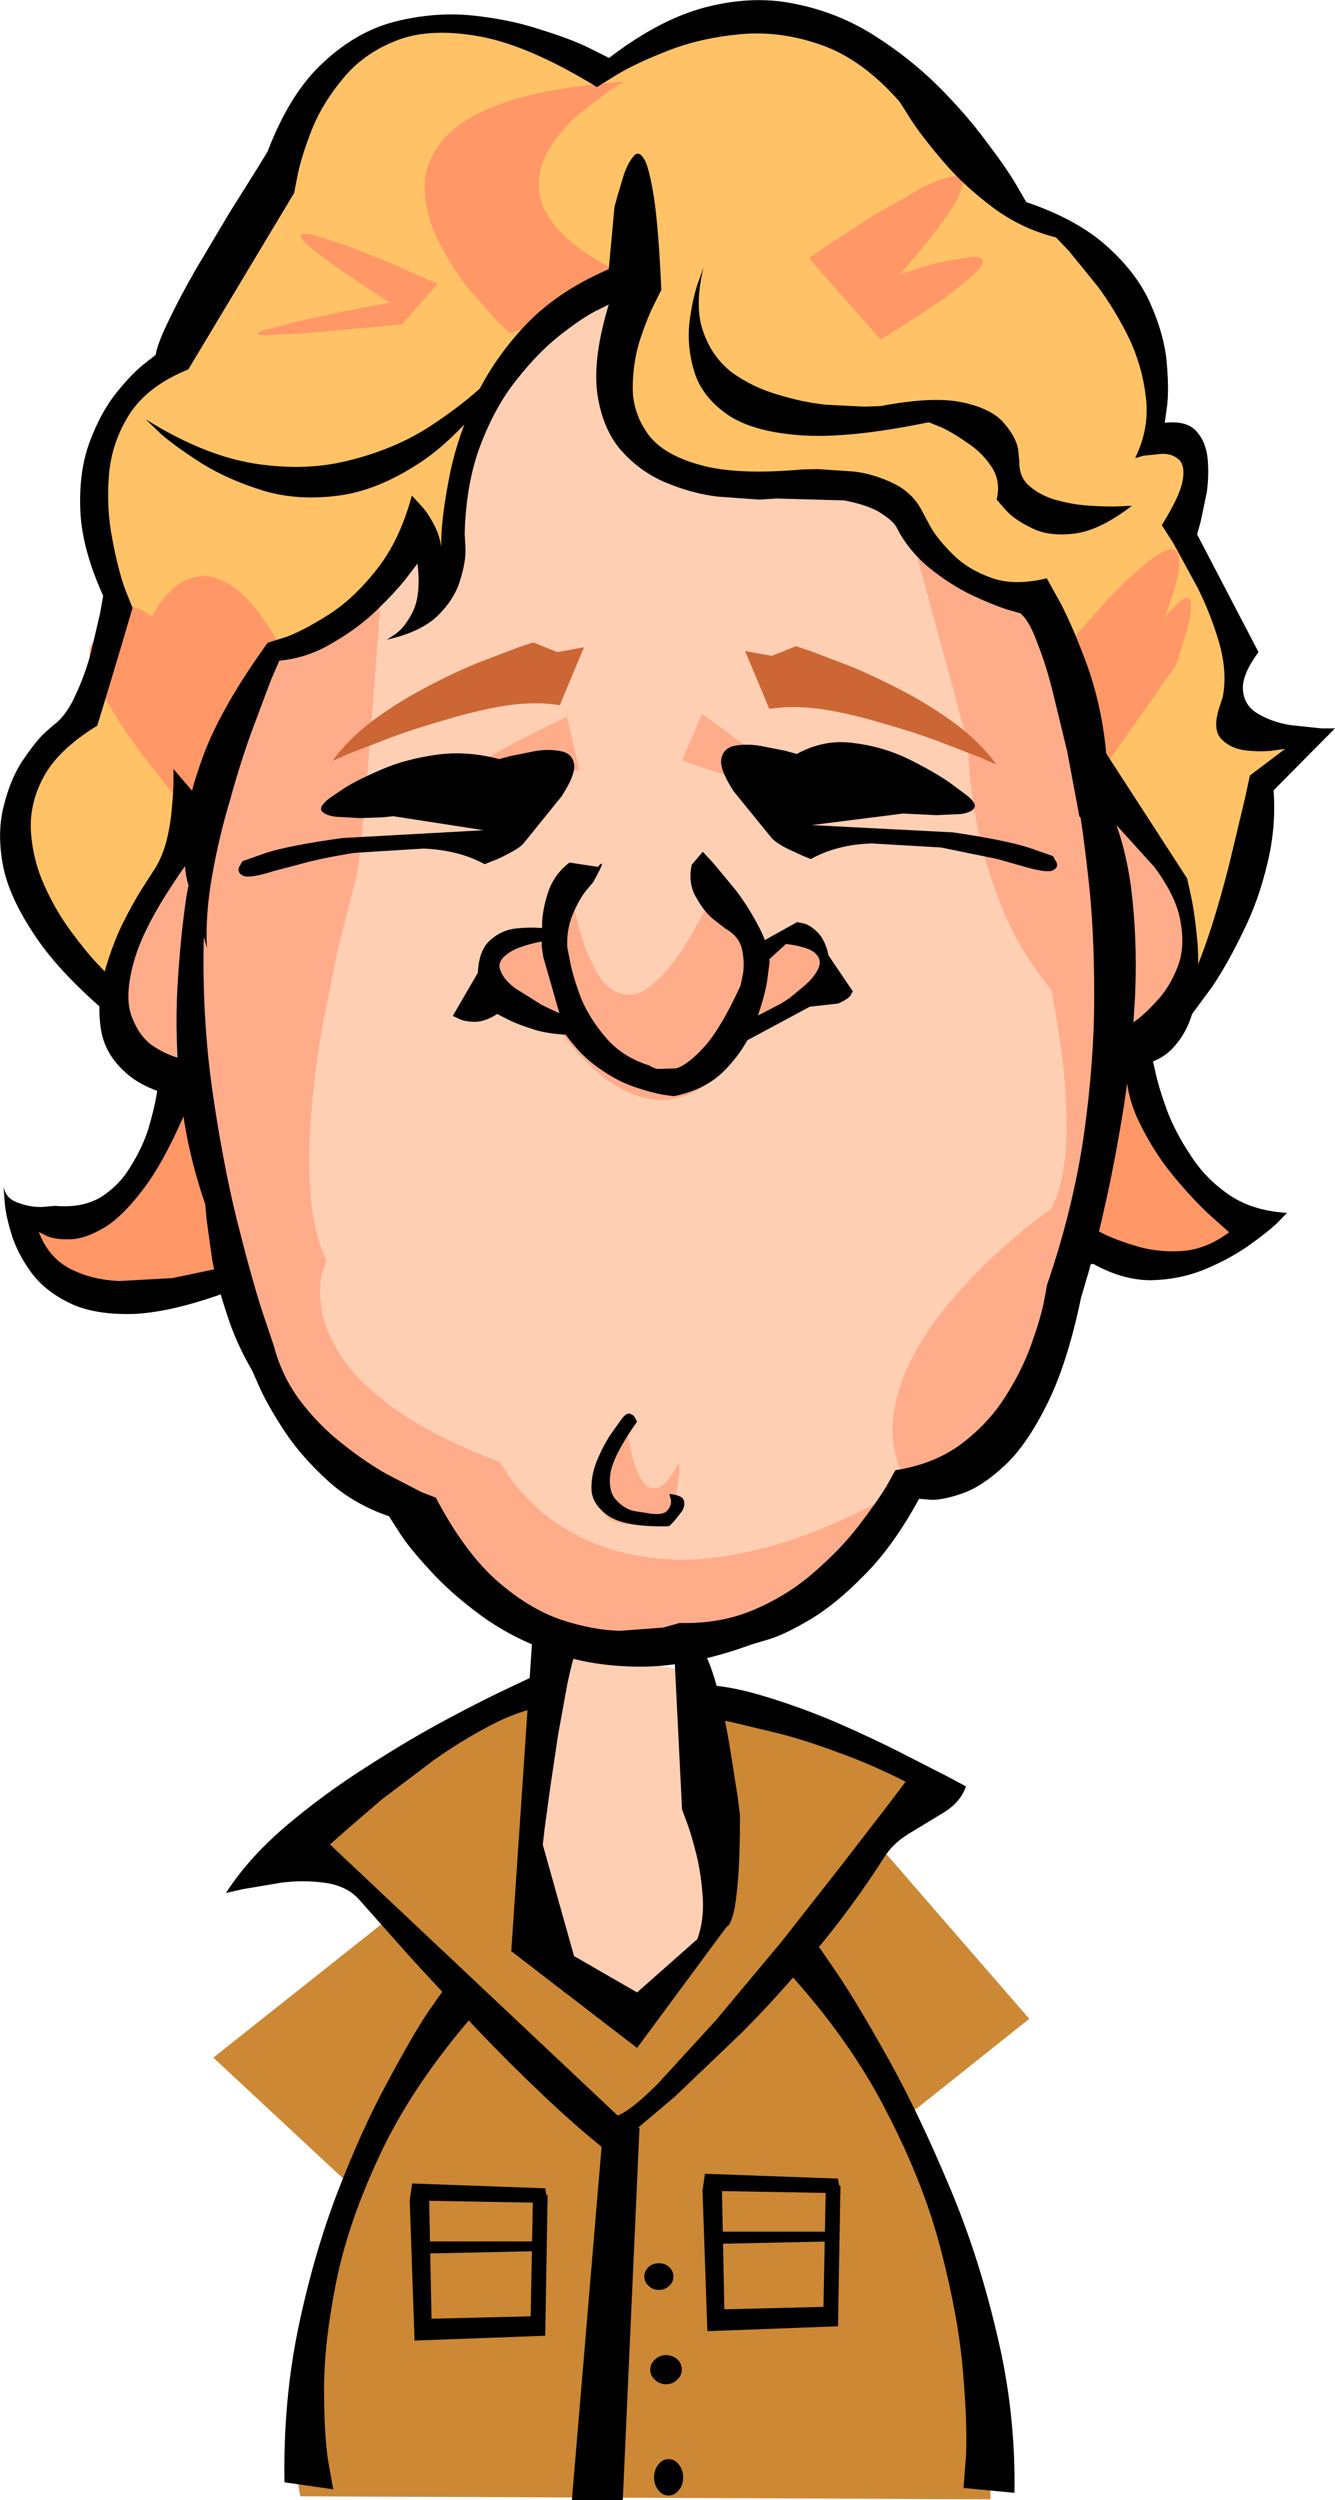
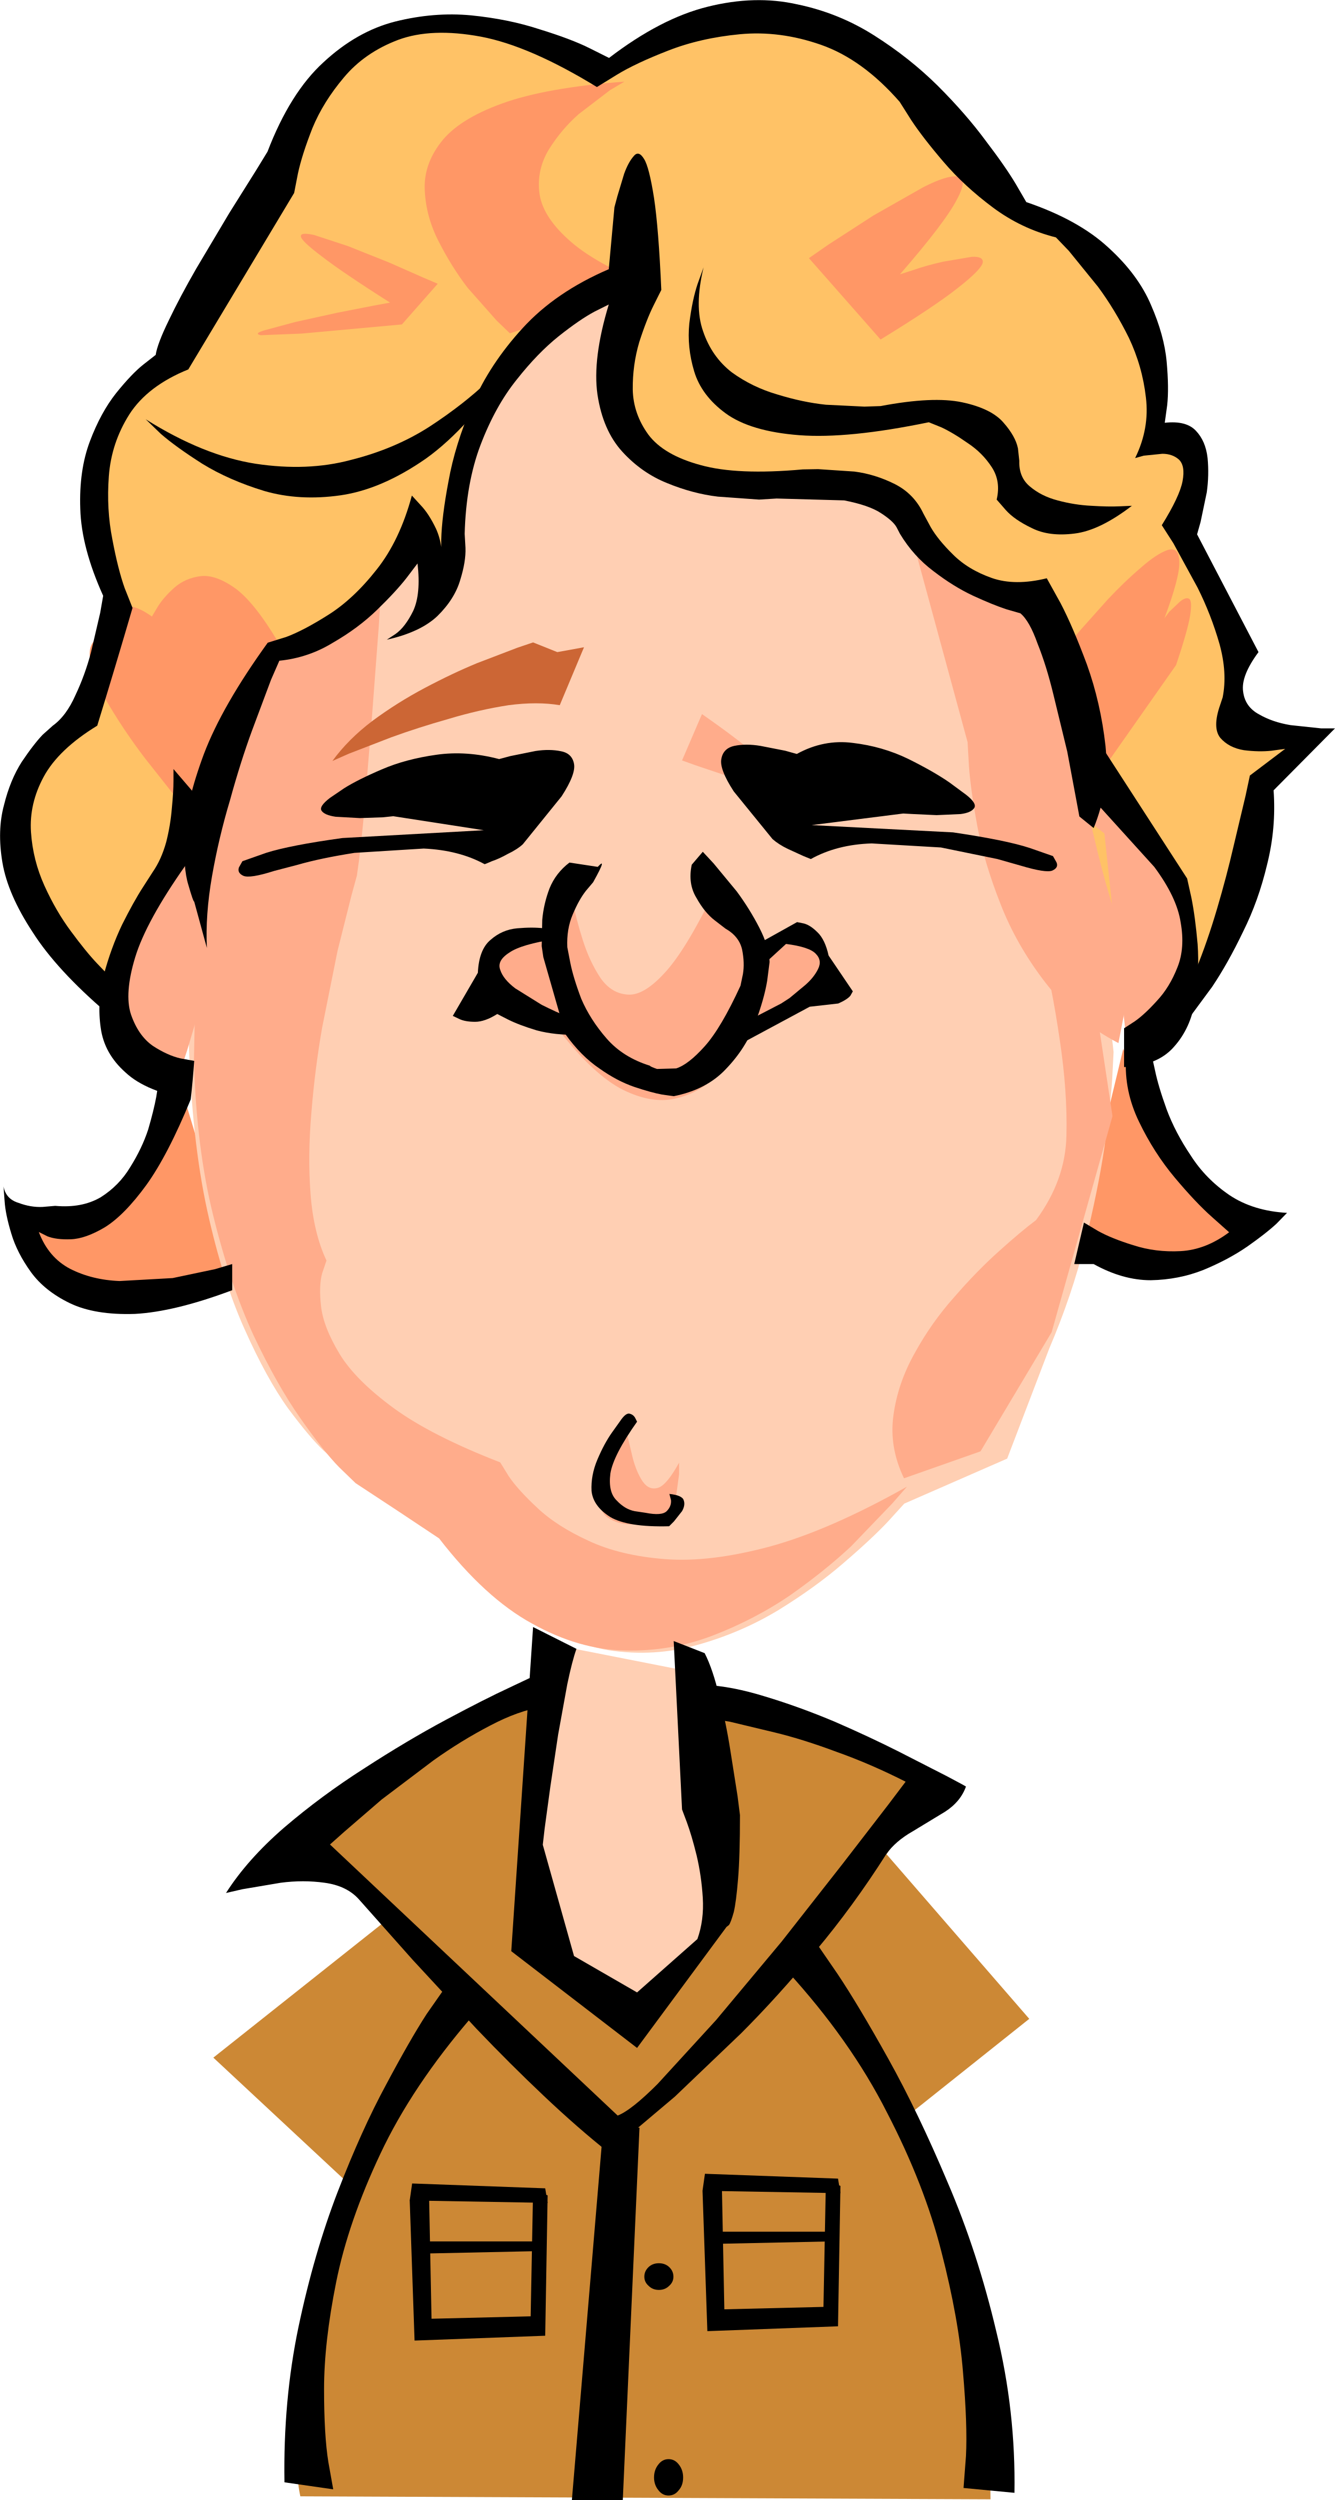
<svg xmlns="http://www.w3.org/2000/svg" height="463.9px" width="247.8px">
  <g transform="matrix(1.0, 0.0, 0.0, 1.0, 123.9, 231.95)">
    <path d="M39.95 156.55 L38.95 155.3 36.55 152.45 37.35 153.4 39.95 156.55 M45.05 96.75 L49.75 98.95 40.65 112.1 67.15 142.65 43.8 161.25 Q48.75 167.4 51.9 176.4 55.05 185.3 56.75 194.8 58.35 204.4 59.05 212.85 L59.9 226.4 59.95 231.8 -68.15 231.25 Q-69.15 226.75 -68.5 219.75 -67.8 212.85 -66.1 205.05 L-62.55 190.25 -59.35 178.9 -58.0 174.35 -84.3 149.85 -52.6 124.7 -66.95 109.15 -24.4 81.6 Q-14.8 80.45 -4.6 81.8 5.75 83.15 15.35 85.9 25.05 88.6 32.75 91.65 40.5 94.6 45.05 96.75" fill="#cc8835" fill-rule="evenodd" stroke="none" />
    <path d="M-91.2 -26.1 L-90.0 -29.25 -79.7 4.85 Q-92.0 9.1 -99.7 9.15 -107.45 9.35 -111.55 7.1 -115.8 4.85 -117.5 1.7 -119.2 -1.4 -119.45 -3.85 L-119.65 -6.35 Q-113.7 -4.1 -108.95 -5.65 -104.2 -7.15 -100.7 -10.95 -97.1 -14.6 -94.8 -18.85 -92.35 -23.05 -91.2 -26.1" fill="#ff9766" fill-rule="evenodd" stroke="none" />
    <path d="M84.6 -37.35 Q87.55 -28.3 91.5 -22.0 95.55 -15.7 99.3 -11.85 103.15 -8.0 105.75 -6.3 L108.35 -4.6 Q104.35 -0.2 98.95 1.0 L88.35 1.35 Q83.15 0.55 79.65 -0.65 L76.05 -1.9 84.6 -37.35" fill="#ff9766" fill-rule="evenodd" stroke="none" />
    <path d="M69.5 -111.4 Q73.55 -103.35 75.95 -95.55 78.4 -87.65 77.85 -81.35 L82.8 -36.75 82.55 -31.8 Q82.25 -27.05 81.1 -19.05 79.9 -11.05 77.5 -1.35 75.1 8.35 70.85 18.3 L63.05 38.7 43.95 47.05 40.95 50.35 Q38.0 53.5 32.7 58.05 27.5 62.55 20.6 66.8 13.65 71.0 5.6 73.25 -2.4 75.55 -10.95 74.25 -19.45 72.8 -27.9 66.25 -27.9 66.15 -29.25 63.8 -30.6 61.5 -33.2 57.9 -35.9 54.3 -39.85 50.55 -43.8 46.75 -49.1 43.8 -54.4 40.85 -61.0 39.65 L-63.8 37.25 Q-66.4 34.8 -70.45 29.35 -74.4 23.85 -78.45 14.8 -82.55 5.75 -85.45 -7.4 -88.3 -20.55 -88.85 -38.35 -89.4 -56.1 -86.25 -79.1 L-85.6 -82.25 -83.55 -89.95 Q-82.1 -94.55 -79.6 -99.4 -77.1 -104.25 -73.4 -107.9 L-73.25 -111.95 -72.6 -122.0 -71.7 -135.3 -70.7 -149.15 -69.55 -160.55 -68.4 -166.65 -67.3 -169.05 Q-66.05 -171.4 -62.2 -174.9 -58.4 -178.4 -50.8 -182.1 -43.05 -185.75 -30.3 -188.45 -17.55 -191.25 1.55 -191.95 L5.75 -192.3 16.1 -191.85 Q22.4 -191.05 29.2 -188.0 36.05 -184.95 41.7 -178.5 47.35 -172.0 50.1 -160.9 L51.55 -141.3 54.5 -137.1 61.45 -126.15 Q65.55 -119.4 69.5 -111.4" fill="#ffcfb3" fill-rule="evenodd" stroke="none" />
    <path d="M-14.45 -180.0 L-23.95 -178.5 Q-29.8 -177.25 -35.9 -174.35 -42.0 -171.5 -46.8 -166.35 -51.6 -161.25 -53.4 -153.15 -55.2 -145.1 -52.45 -133.5 L-52.8 -128.4 -53.6 -115.65 -54.85 -99.05 -56.2 -82.45 Q-56.9 -74.55 -57.65 -69.5 L-58.7 -65.65 -61.25 -55.5 -64.1 -41.3 Q-65.45 -33.6 -66.1 -25.5 -66.8 -17.45 -66.25 -10.35 -65.7 -3.15 -63.3 1.95 L-64.1 4.3 Q-64.75 6.65 -64.3 10.5 -63.85 14.35 -60.85 19.3 -57.9 24.15 -50.8 29.35 -43.8 34.45 -31.05 39.4 L-29.45 42.0 Q-27.75 44.5 -24.15 47.85 -20.55 51.25 -14.65 53.95 -8.8 56.7 -0.45 57.35 7.9 58.0 19.05 55.0 30.15 51.95 44.45 43.9 L41.65 47.1 34.1 54.95 Q29.25 59.5 22.7 64.1 16.15 68.55 8.35 71.55 0.6 74.5 -7.9 74.3 -16.45 74.15 -25.15 69.3 -33.85 64.55 -42.4 53.5 -50.1 48.35 -57.9 43.25 L-60.95 40.3 Q-63.85 37.35 -68.15 31.2 -72.45 25.1 -76.85 15.8 -81.15 6.45 -84.3 -6.3 -87.45 -18.95 -87.9 -35.1 L-87.25 -69.25 -87.9 -75.5 Q-88.45 -81.6 -88.7 -91.85 -88.95 -102.2 -88.05 -114.65 -87.25 -127.25 -84.5 -140.15 -81.7 -153.1 -76.3 -164.55 -70.85 -176.05 -61.95 -184.25 -52.95 -192.5 -39.75 -195.55 -26.6 -198.6 -8.25 -194.55 L-6.45 -193.65 Q-4.75 -192.85 -2.9 -191.3 -1.1 -189.9 -0.45 -188.0 0.1 -186.1 -2.05 -184.15 -4.2 -182.1 -10.5 -180.2 L-14.45 -180.0" fill="#ffac8b" fill-rule="evenodd" stroke="none" />
    <path d="M32.0 -190.2 Q40.1 -186.0 44.75 -179.7 49.5 -173.45 51.85 -166.6 54.1 -159.7 54.7 -153.7 55.35 -147.6 55.15 -143.8 L55.0 -139.85 76.1 -103.3 81.45 -72.35 85.15 -45.85 83.7 -38.4 Q75.35 -42.8 70.05 -49.75 64.75 -56.65 61.8 -64.25 58.75 -72.0 57.5 -78.7 56.25 -85.55 55.95 -89.85 L55.7 -94.25 42.5 -142.75 Q42.5 -156.1 38.55 -164.3 34.5 -172.45 28.15 -176.5 21.65 -180.55 14.4 -181.8 L0.65 -182.5 -10.0 -181.15 -14.25 -180.15 -17.65 -179.8 -26.2 -179.1 -36.7 -178.45 -46.35 -178.35 Q-50.7 -178.45 -52.3 -179.2 -53.9 -179.9 -51.5 -181.35 -49.0 -182.85 -41.0 -185.35 -33.0 -187.9 -17.9 -191.65 -0.6 -195.9 11.6 -195.15 23.9 -194.45 32.0 -190.2" fill="#ffac8b" fill-rule="evenodd" stroke="none" />
    <path d="M91.05 -150.0 L98.25 -146.45 95.8 -133.25 97.5 -129.65 Q99.2 -126.25 101.2 -120.75 103.15 -115.3 104.4 -109.25 105.6 -103.25 104.8 -97.95 L117.35 -94.35 110.8 -87.2 110.1 -83.7 108.1 -75.05 104.95 -64.3 Q103.15 -58.7 100.85 -54.3 98.6 -49.85 96.0 -48.05 93.4 -46.25 90.5 -48.4 87.55 -50.65 84.5 -58.45 81.45 -66.15 78.2 -80.9 75.05 -95.7 71.85 -118.85 L68.85 -120.05 Q66.0 -121.2 61.8 -123.1 57.55 -124.95 53.35 -127.15 49.2 -129.35 46.45 -131.6 43.65 -133.85 43.75 -135.65 43.75 -137.45 39.85 -138.6 35.9 -139.8 30.1 -140.6 L18.35 -141.65 8.45 -142.1 4.25 -142.2 -10.15 -153.6 -7.15 -179.35 -10.15 -178.4 Q-13.0 -177.3 -17.5 -174.25 -22.0 -171.3 -26.85 -165.55 -31.7 -159.8 -35.8 -150.45 -39.95 -141.15 -42.0 -127.4 L-42.35 -129.1 Q-42.65 -130.65 -43.35 -132.25 -44.05 -133.85 -45.25 -134.15 -46.5 -134.5 -48.3 -132.05 -50.1 -129.65 -52.6 -123.1 -62.75 -117.05 -72.95 -111.15 L-104.1 -48.3 -106.55 -50.8 -112.1 -57.35 Q-115.35 -61.5 -118.05 -66.55 -120.75 -71.45 -121.45 -76.5 -122.25 -81.6 -119.65 -86.0 L-118.6 -88.15 -115.9 -93.2 -112.55 -98.5 Q-110.85 -101.0 -109.5 -101.7 -108.15 -102.45 -107.7 -100.35 L-102.35 -118.85 -103.6 -121.9 Q-104.75 -124.9 -105.75 -130.0 -106.65 -135.05 -106.0 -141.4 -105.45 -147.75 -101.95 -154.6 -98.55 -161.4 -90.95 -167.95 L-89.15 -172.9 Q-87.4 -177.65 -84.0 -185.05 -80.5 -192.5 -75.55 -200.55 -70.55 -208.65 -64.1 -215.45 -57.6 -222.3 -49.7 -225.9 -41.9 -229.45 -32.65 -227.85 -23.5 -226.35 -13.1 -217.6 -13.1 -217.8 -10.4 -219.85 -7.7 -221.95 -2.75 -224.45 2.15 -226.85 8.9 -228.2 15.55 -229.55 23.65 -228.2 31.7 -226.85 40.75 -221.2 L64.65 -192.5 67.5 -191.4 Q70.3 -190.35 74.25 -187.55 78.3 -184.75 82.25 -180.0 86.2 -175.15 88.7 -167.8 91.3 -160.35 91.05 -150.0" fill="#ffc266" fill-rule="evenodd" stroke="none" />
    <path d="M-72.15 -112.6 L-87.6 -79.75 -90.5 -83.05 -96.95 -91.2 Q-100.65 -96.05 -103.6 -101.0 -106.65 -106.05 -107.2 -109.7 -107.7 -113.4 -104.2 -114.2 L-104.05 -115.55 Q-103.75 -116.8 -102.85 -118.05 -102.05 -119.3 -100.35 -119.4 -98.55 -119.6 -95.7 -117.55 L-94.6 -119.4 Q-93.55 -121.1 -91.55 -122.9 -89.5 -124.7 -86.6 -125.05 -83.75 -125.35 -80.05 -122.65 -76.5 -119.95 -72.15 -112.6" fill="#ff9766" fill-rule="evenodd" stroke="none" />
    <path d="M-18.5 -187.6 Q-13.75 -183.15 -2.8 -178.75 L-29.25 -170.1 -31.7 -172.45 -37.1 -178.55 Q-40.05 -182.4 -42.45 -187.1 -44.8 -191.65 -45.05 -196.5 -45.35 -201.25 -42.1 -205.5 -38.85 -209.8 -30.7 -212.75 -22.55 -215.7 -8.0 -216.8 L-10.7 -215.2 -16.45 -210.8 Q-19.65 -208.0 -22.0 -204.25 -24.25 -200.55 -23.8 -196.35 -23.35 -192.0 -18.5 -187.6" fill="#ff9766" fill-rule="evenodd" stroke="none" />
    <path d="M-68.05 -188.1 Q-68.15 -188.9 -65.6 -188.35 L-59.35 -186.3 -51.7 -183.25 -45.35 -180.45 -42.65 -179.3 -49.3 -171.75 -67.95 -170.05 -75.5 -169.75 Q-76.85 -170.05 -74.85 -170.65 L-69.1 -172.2 -61.4 -173.9 -54.5 -175.25 -51.5 -175.8 Q-60.4 -181.45 -64.2 -184.4 -68.05 -187.3 -68.05 -188.1" fill="#ff9766" fill-rule="evenodd" stroke="none" />
    <path d="M53.8 -178.45 Q49.5 -175.05 39.55 -168.95 L26.25 -184.05 29.85 -186.55 38.2 -191.95 47.45 -197.2 Q51.85 -199.45 53.8 -199.2 55.9 -199.0 53.7 -194.9 51.5 -190.65 43.15 -181.05 L45.65 -181.85 Q48.05 -182.7 51.2 -183.4 L56.5 -184.3 Q58.75 -184.4 58.5 -183.15 58.1 -181.8 53.8 -178.45" fill="#ff9766" fill-rule="evenodd" stroke="none" />
    <path d="M94.4 -108.55 L78.25 -85.55 74.55 -112.6 76.7 -115.1 81.75 -120.75 Q84.8 -124.0 87.85 -126.6 90.8 -129.2 92.85 -129.9 94.95 -130.55 95.0 -127.65 95.1 -124.9 92.25 -117.25 L93.15 -118.45 95.1 -120.3 Q96.2 -121.2 96.8 -120.85 97.45 -120.5 97.0 -117.7 96.55 -114.95 94.4 -108.55" fill="#ff9766" fill-rule="evenodd" stroke="none" />
    <path d="M27.8 -57.15 Q29.95 -54.55 32.2 -48.1 L24.55 -46.3 14.6 -39.55 13.05 -36.95 Q11.55 -34.55 8.55 -31.85 5.6 -29.05 1.4 -28.1 -2.85 -27.1 -8.2 -29.7 -13.6 -32.4 -20.05 -40.65 L-22.75 -42.1 Q-25.35 -43.5 -28.35 -45.75 -31.3 -48.0 -32.75 -50.45 -34.15 -52.85 -32.2 -55.0 -30.15 -57.15 -22.6 -58.4 L-18.1 -67.85 -17.55 -64.6 Q-17.0 -61.55 -15.75 -57.6 -14.5 -53.6 -12.45 -50.5 -10.4 -47.55 -7.3 -47.4 -4.25 -47.2 -0.15 -51.85 3.9 -56.45 9.3 -67.85 L17.35 -54.4 18.15 -55.8 Q19.0 -57.15 20.4 -58.5 21.85 -59.75 23.75 -59.75 25.6 -59.75 27.8 -57.15" fill="#ffac8b" fill-rule="evenodd" stroke="none" />
-     <path d="M-16.4 -89.15 L-19.0 -88.55 -24.9 -87.3 -31.85 -86.1 -37.2 -85.95 Q-39.2 -86.1 -38.5 -87.45 -37.75 -88.7 -33.1 -91.5 -28.4 -94.3 -18.65 -98.95 L-16.4 -89.15" fill="#ffac8b" fill-rule="evenodd" stroke="none" />
    <path d="M6.4 -99.45 Q14.35 -93.9 17.35 -91.0 20.4 -88.15 19.85 -87.25 19.3 -86.35 16.7 -86.7 14.1 -87.05 10.85 -88.05 L5.2 -89.95 2.7 -90.85 6.4 -99.45" fill="#ffac8b" fill-rule="evenodd" stroke="none" />
    <path d="M2.15 41.6 L1.1 49.3 -1.25 50.1 -6.4 50.9 Q-9.15 51.0 -11.15 49.6 -13.1 48.15 -12.65 43.9 -12.2 39.8 -7.9 31.8 L-7.55 33.95 -6.45 38.6 Q-5.75 41.25 -4.6 42.95 -3.4 44.65 -1.7 44.1 -0.1 43.55 2.15 39.45 L2.15 41.6" fill="#ffac8b" fill-rule="evenodd" stroke="none" />
-     <path d="M58.8 -92.9 L71.65 -64.65 77.5 -58.65 82.6 -24.85 71.3 15.25 58.1 37.35 43.9 42.35 Q41.1 36.55 41.95 30.6 42.75 24.7 45.9 19.1 49.0 13.45 53.25 8.7 57.45 3.85 61.6 0.15 65.65 -3.5 68.4 -5.55 L71.2 -7.65 Q73.9 -13.0 74.05 -21.3 74.25 -29.45 72.8 -39.05 71.4 -48.75 69.05 -58.2 66.7 -67.7 64.35 -75.6 L60.4 -88.25 60.4 -88.35 58.8 -92.9" fill="#ffac8b" fill-rule="evenodd" stroke="none" />
+     <path d="M58.8 -92.9 L71.65 -64.65 77.5 -58.65 82.6 -24.85 71.3 15.25 58.1 37.35 43.9 42.35 Q41.1 36.55 41.95 30.6 42.75 24.7 45.9 19.1 49.0 13.45 53.25 8.7 57.45 3.85 61.6 0.15 65.65 -3.5 68.4 -5.55 Q73.9 -13.0 74.05 -21.3 74.25 -29.45 72.8 -39.05 71.4 -48.75 69.05 -58.2 66.7 -67.7 64.35 -75.6 L60.4 -88.25 60.4 -88.35 58.8 -92.9" fill="#ffac8b" fill-rule="evenodd" stroke="none" />
    <path d="M-83.65 -81.1 Q-82.05 -77.2 -82.15 -71.3 -82.3 -65.45 -83.55 -58.9 -84.85 -52.35 -86.35 -46.5 L-89.15 -37.1 -90.4 -33.3 Q-98.4 -34.3 -101.55 -37.65 -104.65 -41.05 -104.85 -45.0 -105.05 -49.05 -104.05 -52.0 L-102.95 -55.05 Q-100.35 -57.55 -97.95 -62.4 -95.6 -67.25 -93.7 -72.55 -91.85 -77.75 -90.75 -81.45 L-89.6 -85.3 -83.65 -81.1" fill="#ffac8b" fill-rule="evenodd" stroke="none" />
    <path d="M83.45 -86.65 L97.15 -64.65 97.6 -62.15 Q98.0 -59.8 97.9 -56.2 97.9 -52.7 96.8 -49.05 95.75 -45.25 93.05 -42.55 90.25 -39.9 85.15 -39.15 L81.1 -77.3 79.55 -78.5 Q78.15 -79.65 77.15 -81.15 76.15 -82.8 77.35 -84.3 78.5 -85.85 83.45 -86.65" fill="#ffac8b" fill-rule="evenodd" stroke="none" />
    <path d="M-21.8 73.1 L1.6 77.7 7.45 106.5 10.05 124.25 -4.75 139.1 -24.5 130.55 -24.5 103.6 -21.8 73.1" fill="#ffcfb3" fill-rule="evenodd" stroke="none" />
-     <path d="M74.85 -89.5 L80.8 -84.75 Q84.65 -77.3 86.0 -67.6 87.25 -57.9 86.8 -47.4 86.25 -36.9 84.75 -26.95 83.15 -16.95 81.35 -8.9 79.55 -0.8 78.2 3.95 L76.75 8.9 Q74.15 21.35 70.3 28.9 66.5 36.45 62.4 40.15 58.35 43.9 54.75 45.15 51.15 46.4 48.95 46.35 L46.7 46.15 Q41.85 55.05 36.45 60.4 31.15 65.8 26.4 68.6 21.75 71.35 18.75 72.25 L15.7 73.15 Q4.4 77.3 -4.95 77.3 -14.35 77.3 -21.8 74.5 -29.35 71.75 -34.9 67.6 -40.5 63.45 -44.25 59.25 -48.05 55.15 -49.8 52.35 L-51.7 49.4 Q-58.25 47.15 -63.0 42.85 -67.85 38.45 -71.0 33.75 -74.05 29.1 -75.6 25.75 L-77.1 22.35 Q-80.1 17.25 -81.8 11.85 -83.6 6.45 -84.5 1.9 L-85.55 -5.65 -85.8 -8.5 Q-89.3 -18.65 -90.4 -29.0 -91.5 -39.4 -90.95 -48.9 -90.4 -58.35 -89.25 -65.9 L-86.9 -77.75 -85.75 -82.25 -81.95 -82.95 Q-85.75 -70.45 -86.1 -56.75 -86.35 -42.9 -84.5 -29.7 -82.6 -16.5 -80.0 -5.85 -77.3 4.95 -75.25 11.3 L-73.05 17.85 Q-71.55 23.5 -68.15 28.0 -64.75 32.5 -60.4 35.9 -56.2 39.25 -52.25 41.5 L-45.7 44.9 -43.0 45.95 Q-37.8 55.85 -31.8 61.25 -25.75 66.55 -19.75 68.6 -13.8 70.55 -8.8 70.65 L-0.8 70.05 2.25 69.2 Q9.9 69.4 16.15 66.7 22.45 64.0 27.3 59.7 32.15 55.5 35.45 51.2 38.8 46.85 40.6 43.9 L42.3 40.85 Q49.45 39.75 54.5 36.0 59.5 32.25 62.65 27.3 65.8 22.35 67.5 17.6 69.2 12.85 69.85 9.7 L70.45 6.45 Q75.3 -7.65 77.3 -21.45 79.25 -35.3 79.2 -47.5 79.2 -59.8 78.1 -69.2 77.05 -78.65 76.05 -84.0 L74.85 -89.5" fill="#000000" fill-rule="evenodd" stroke="none" />
    <path d="M-97.35 -67.35 L-95.55 -70.15 Q-93.95 -72.45 -93.05 -75.7 -92.25 -78.85 -92.0 -82.0 -91.7 -85.05 -91.7 -87.1 L-91.7 -89.25 -85.7 -82.25 -89.45 -71.4 Q-96.75 -61.05 -98.8 -54.35 -100.85 -47.6 -99.6 -43.75 -98.25 -39.8 -95.55 -37.9 -92.8 -36.1 -90.35 -35.55 L-87.85 -35.1 Q-88.1 -31.55 -88.5 -27.95 -96.75 -29.35 -100.6 -32.95 -104.55 -36.45 -105.2 -41.2 -105.9 -46.0 -104.65 -51.0 -103.3 -56.05 -101.25 -60.35 -99.1 -64.65 -97.35 -67.35" fill="#000000" fill-rule="evenodd" stroke="none" />
    <path d="M79.65 -94.9 L96.45 -68.95 97.25 -65.35 Q97.95 -61.85 98.4 -56.75 98.75 -51.55 97.95 -46.4 97.15 -41.2 94.0 -37.7 90.95 -34.2 84.75 -33.95 L84.75 -41.15 86.75 -42.45 Q88.6 -43.75 90.85 -46.25 93.2 -48.75 94.65 -52.45 96.1 -56.05 95.25 -60.8 94.55 -65.45 90.35 -71.1 L78.3 -84.4 79.65 -94.9" fill="#000000" fill-rule="evenodd" stroke="none" />
    <path d="M16.25 -42.05 Q14.55 -37.45 10.85 -33.6 7.25 -29.75 1.15 -28.55 L-1.0 -28.85 Q-2.95 -29.2 -6.1 -30.25 -9.35 -31.35 -12.65 -33.7 -16.05 -36.0 -18.95 -40.05 L-23.05 -54.35 -23.35 -56.4 -23.25 -61.25 Q-23.0 -64.2 -21.9 -67.1 -20.75 -69.95 -18.2 -71.9 L-12.95 -71.1 -12.5 -71.55 Q-12.1 -71.9 -12.2 -71.5 -12.3 -70.95 -13.8 -68.25 L-15.15 -66.65 Q-16.45 -65.0 -17.6 -62.25 -18.75 -59.55 -18.6 -56.2 L-18.05 -53.35 Q-17.5 -50.55 -16.0 -46.6 -14.35 -42.75 -11.3 -39.25 -8.25 -35.75 -3.25 -34.2 -3.25 -34.05 -1.95 -33.6 L1.6 -33.7 Q3.85 -34.4 6.9 -37.8 9.95 -41.2 13.55 -49.05 L14.0 -51.2 Q14.35 -53.25 13.85 -55.75 13.3 -58.2 10.75 -59.65 L8.8 -61.15 Q6.9 -62.6 5.4 -65.3 3.75 -67.95 4.5 -71.5 L6.55 -73.9 8.55 -71.75 12.85 -66.55 Q15.25 -63.3 17.05 -59.8 18.85 -56.3 18.95 -53.45 L18.5 -49.95 Q17.95 -46.6 16.25 -42.05" fill="#000000" fill-rule="evenodd" stroke="none" />
    <path d="M-6.0 31.15 L-5.65 31.85 Q-10.05 38.05 -10.6 41.45 -11.05 44.95 -9.4 46.5 -7.9 48.1 -6.1 48.45 L-4.1 48.75 Q-1.05 49.35 -0.15 48.45 0.75 47.55 0.65 46.4 L0.35 45.25 Q2.7 45.5 3.0 46.4 3.35 47.3 2.7 48.45 L1.2 50.35 0.3 51.25 Q-7.35 51.45 -10.6 49.55 -13.8 47.55 -14.1 44.7 -14.25 41.8 -13.0 38.85 -11.75 35.9 -10.3 33.85 L-8.8 31.75 Q-7.8 30.25 -7.1 30.35 -6.35 30.5 -6.0 31.15" fill="#000000" fill-rule="evenodd" stroke="none" />
    <path d="M-20.75 -59.25 L-20.8 -57.7 Q-27.1 -56.75 -29.35 -55.2 -31.7 -53.7 -31.05 -52.0 -30.5 -50.25 -28.25 -48.55 L-23.35 -45.5 Q-20.65 -44.15 -18.65 -43.35 L-16.6 -42.45 -16.7 -39.95 Q-20.8 -39.85 -24.25 -40.75 -27.55 -41.75 -29.55 -42.75 L-31.6 -43.8 Q-33.9 -42.35 -35.7 -42.35 -37.6 -42.35 -38.7 -42.9 L-39.85 -43.45 -35.2 -51.45 Q-35.0 -55.75 -32.85 -57.55 -30.7 -59.45 -27.9 -59.7 -25.05 -59.95 -22.95 -59.7 L-20.75 -59.25" fill="#000000" fill-rule="evenodd" stroke="none" />
    <path d="M31.7 -45.75 L26.4 -45.15 11.05 -36.9 11.75 -40.9 21.1 -45.75 22.65 -46.75 25.6 -49.2 Q27.2 -50.6 27.95 -52.15 28.75 -53.75 27.5 -55.0 26.3 -56.25 22.0 -56.8 L16.6 -51.85 15.35 -56.0 24.05 -60.85 25.3 -60.6 Q26.5 -60.3 27.85 -58.95 29.25 -57.6 29.9 -54.65 L34.4 -48.0 33.95 -47.2 Q33.4 -46.5 31.7 -45.75" fill="#000000" fill-rule="evenodd" stroke="none" />
    <path d="M9.6 82.8 Q10.85 87.65 11.65 92.75 L13.0 101.3 13.45 104.85 Q13.45 112.4 13.1 116.65 12.75 120.95 12.3 122.85 11.75 124.8 11.4 125.25 L10.95 125.6 -5.65 148.05 -29.0 130.1 -24.95 69.95 -16.9 74.0 Q-17.7 76.25 -18.6 80.55 L-20.3 89.9 -21.75 99.6 -22.8 107.3 -23.15 110.35 -17.35 131.0 -5.65 137.75 5.55 127.85 Q6.8 124.35 6.55 120.2 6.3 116.1 5.4 112.3 4.5 108.65 3.6 106.2 L2.7 103.8 1.15 72.55 6.9 74.8 Q8.45 77.85 9.6 82.8" fill="#000000" fill-rule="evenodd" stroke="none" />
    <path d="M98.1 -152.0 Q99.9 -150.1 100.25 -146.95 100.55 -143.8 100.1 -140.6 L98.95 -135.1 98.3 -132.8 109.7 -110.95 Q106.4 -106.5 106.85 -103.6 107.2 -100.8 109.8 -99.4 112.3 -97.95 115.65 -97.4 L121.3 -96.8 123.9 -96.8 112.5 -85.3 Q113.0 -78.3 111.3 -71.55 109.7 -64.8 106.85 -59.1 104.05 -53.25 101.1 -48.85 L96.05 -42.0 93.9 -39.5 93.9 -44.35 Q96.05 -46.95 98.1 -52.05 100.2 -57.2 102.0 -63.3 103.8 -69.4 105.1 -75.05 L107.3 -84.3 108.1 -88.05 114.65 -93.0 112.1 -92.65 Q109.8 -92.4 107.0 -92.75 104.2 -93.2 102.6 -95.05 101.1 -96.95 102.6 -101.2 L103.05 -102.55 Q103.95 -107.1 102.45 -112.5 100.9 -117.9 98.4 -122.9 L93.9 -131.15 91.75 -134.5 Q95.05 -139.8 95.6 -142.65 96.15 -145.55 94.9 -146.7 93.7 -147.75 91.85 -147.75 L88.4 -147.4 86.8 -146.95 Q89.5 -152.45 88.8 -158.2 88.15 -163.95 85.65 -169.25 83.05 -174.5 79.9 -178.75 L74.5 -185.4 72.1 -187.9 Q65.7 -189.5 60.4 -193.45 55.1 -197.4 51.25 -201.9 47.4 -206.4 45.25 -209.65 L43.1 -213.05 Q36.2 -220.95 28.45 -223.65 20.85 -226.3 13.45 -225.6 6.1 -224.9 0.1 -222.55 -5.95 -220.2 -9.45 -218.05 L-13.1 -215.8 Q-25.6 -223.45 -34.65 -225.15 -43.8 -226.85 -50.0 -224.55 -56.2 -222.2 -60.05 -217.6 -63.9 -213.05 -65.9 -208.2 -67.85 -203.25 -68.6 -199.75 L-69.3 -196.15 -88.95 -163.4 Q-96.5 -160.35 -99.9 -155.05 -103.25 -149.75 -103.7 -143.55 -104.15 -137.45 -103.05 -131.9 -102.0 -126.3 -100.75 -122.8 L-99.3 -119.15 Q-102.5 -108.2 -105.85 -97.3 -113.05 -92.9 -115.8 -87.8 -118.5 -82.8 -118.15 -77.55 -117.8 -72.35 -115.65 -67.6 -113.5 -62.85 -110.7 -59.1 -107.9 -55.3 -105.85 -53.15 L-103.7 -50.9 -104.05 -44.0 Q-113.4 -52.0 -117.85 -59.0 -122.45 -66.0 -123.45 -71.9 -124.45 -77.85 -123.15 -82.6 -122.0 -87.25 -119.85 -90.6 -117.7 -93.8 -116.0 -95.6 L-114.1 -97.3 Q-111.6 -99.1 -109.9 -102.95 -108.1 -106.75 -107.0 -110.95 L-105.3 -118.25 -104.75 -121.4 Q-108.8 -130.35 -109.0 -137.55 -109.25 -144.7 -107.2 -150.1 -105.2 -155.4 -102.35 -159.0 -99.45 -162.6 -97.3 -164.3 L-95.0 -166.1 Q-94.7 -168.15 -92.55 -172.55 -90.5 -176.85 -87.45 -182.15 L-81.35 -192.4 -76.3 -200.45 -74.25 -203.8 Q-70.05 -214.75 -63.85 -220.4 -57.65 -226.15 -50.55 -227.95 -43.35 -229.75 -36.45 -229.1 -29.45 -228.4 -23.7 -226.5 -17.85 -224.7 -14.45 -223.0 L-10.85 -221.2 Q-1.25 -228.55 7.45 -230.7 16.25 -232.9 24.05 -231.15 31.8 -229.55 38.4 -225.35 44.95 -221.2 50.2 -216.0 55.4 -210.8 59.05 -205.85 62.75 -201.0 64.65 -197.8 L66.6 -194.45 Q76.3 -191.15 81.85 -186.0 87.35 -181.0 89.75 -175.35 92.2 -169.75 92.65 -164.85 93.1 -159.9 92.75 -156.75 L92.3 -153.5 Q96.3 -153.95 98.1 -152.0" fill="#000000" fill-rule="evenodd" stroke="none" />
    <path d="M56.75 -121.4 Q53.1 -123.1 49.4 -125.95 45.65 -128.75 43.15 -132.9 L42.5 -134.15 Q41.85 -135.3 39.6 -136.75 37.4 -138.2 32.8 -139.1 L20.25 -139.45 17.0 -139.25 9.35 -139.8 Q4.7 -140.35 -0.05 -142.3 -4.8 -144.2 -8.4 -148.15 -12.0 -152.1 -13.0 -158.75 -13.95 -165.4 -10.9 -175.45 L-13.6 -174.1 Q-16.3 -172.65 -20.15 -169.6 -24.1 -166.45 -28.0 -161.5 -31.95 -156.6 -34.7 -149.4 -37.4 -142.3 -37.65 -132.9 L-37.5 -130.3 Q-37.4 -127.75 -38.5 -124.25 -39.55 -120.75 -42.7 -117.65 -45.85 -114.65 -52.1 -113.25 L-50.5 -114.3 Q-48.7 -115.55 -47.2 -118.6 -45.75 -121.75 -46.4 -127.4 L-48.45 -124.7 Q-50.4 -122.2 -53.9 -118.8 -57.4 -115.4 -62.1 -112.7 -66.65 -109.9 -72.05 -109.35 L-73.6 -105.8 -77.1 -96.45 Q-79.25 -90.6 -81.2 -83.5 -83.3 -76.5 -84.55 -69.35 -85.8 -62.15 -85.5 -56.05 L-87.85 -64.65 Q-88.05 -64.65 -88.95 -67.8 -89.9 -70.85 -89.65 -76.95 -89.4 -83.05 -86.05 -92.05 -82.65 -101.0 -74.2 -112.7 L-70.8 -113.75 Q-67.55 -114.95 -62.9 -117.9 -58.25 -120.85 -54.0 -126.25 -49.7 -131.65 -47.45 -140.0 L-45.85 -138.25 Q-44.3 -136.65 -42.95 -133.8 -42.25 -132.25 -42.0 -130.45 L-42.0 -131.8 Q-41.9 -136.05 -40.65 -142.65 -39.45 -149.4 -36.25 -156.85 -33.0 -164.4 -26.9 -171.05 -20.8 -177.75 -10.9 -182.0 L-9.85 -193.5 -9.3 -195.55 -8.05 -199.7 Q-7.25 -201.9 -6.25 -203.0 -5.35 -204.1 -4.35 -202.45 -3.4 -200.95 -2.5 -195.2 -1.65 -189.55 -1.15 -178.15 L-2.55 -175.35 Q-3.9 -172.65 -5.25 -168.45 -6.5 -164.2 -6.45 -159.65 -6.35 -155.15 -3.55 -151.3 -0.7 -147.5 6.15 -145.65 12.95 -143.75 25.1 -144.85 L27.95 -144.9 34.7 -144.45 Q38.55 -143.95 42.15 -142.15 45.75 -140.35 47.5 -136.65 L48.85 -134.15 Q50.2 -131.8 53.0 -129.05 55.8 -126.25 60.2 -124.7 64.5 -123.2 70.4 -124.65 L72.95 -120.05 Q75.25 -115.65 77.85 -108.65 80.4 -101.55 81.3 -93.55 82.1 -85.6 79.1 -78.3 L76.45 -80.45 75.8 -83.95 74.2 -92.5 71.65 -103.0 Q70.35 -108.4 68.7 -112.5 67.2 -116.75 65.5 -118.15 L62.9 -118.9 Q60.45 -119.7 56.75 -121.4" fill="#000000" fill-rule="evenodd" stroke="none" />
    <path d="M-58.8 -146.6 Q-50.6 -148.65 -44.15 -152.8 -37.8 -156.95 -33.2 -161.35 -28.6 -165.75 -26.3 -168.85 L-24.3 -171.3 -28.6 -164.9 Q-36.8 -152.6 -44.85 -146.85 -53.05 -141.15 -60.65 -140.05 -68.3 -138.95 -74.85 -140.85 -81.4 -142.85 -86.35 -145.9 -91.3 -149.05 -94.05 -151.45 L-96.85 -154.15 Q-86.1 -147.4 -76.45 -145.9 -66.85 -144.45 -58.8 -146.6" fill="#000000" fill-rule="evenodd" stroke="none" />
    <path d="M78.65 -138.1 Q81.8 -137.9 83.95 -138.0 L86.2 -138.1 Q80.2 -133.5 75.55 -132.95 70.85 -132.35 67.65 -133.95 64.4 -135.5 62.8 -137.3 L61.1 -139.25 Q61.9 -142.65 60.2 -145.25 58.45 -147.95 55.7 -149.75 53.0 -151.65 50.85 -152.65 L48.5 -153.6 Q33.5 -150.5 24.45 -151.2 15.4 -151.9 10.8 -155.25 6.3 -158.55 4.95 -163.05 3.6 -167.55 4.05 -171.95 4.6 -176.35 5.6 -179.3 L6.7 -182.35 Q4.95 -175.15 6.6 -170.5 8.2 -165.75 11.95 -162.85 15.75 -160.1 20.4 -158.75 25.1 -157.3 29.4 -156.85 L36.55 -156.5 39.55 -156.6 Q49.3 -158.45 54.7 -157.3 60.1 -156.15 62.35 -153.55 64.6 -151.0 65.05 -148.75 L65.3 -146.45 Q65.2 -143.4 67.25 -141.7 69.35 -139.9 72.4 -139.1 75.55 -138.25 78.65 -138.1" fill="#000000" fill-rule="evenodd" stroke="none" />
    <path d="M-84.0 3.55 L-80.8 2.6 -80.8 7.45 Q-91.45 11.45 -98.85 11.85 -106.3 12.1 -110.95 9.85 -115.6 7.6 -118.15 4.1 -120.75 0.5 -121.8 -3.05 -122.9 -6.65 -123.05 -9.15 L-123.25 -11.8 Q-122.8 -9.45 -120.45 -8.75 -118.2 -7.9 -116.0 -8.0 L-113.65 -8.2 Q-108.7 -7.75 -105.2 -9.8 -101.8 -11.95 -99.75 -15.35 -97.55 -18.85 -96.4 -22.35 -95.35 -25.95 -94.9 -28.4 L-94.5 -30.9 Q-91.45 -29.35 -88.5 -27.95 -92.75 -17.6 -96.75 -12.05 -100.8 -6.5 -104.4 -4.25 -108.0 -2.1 -110.75 -2.0 -113.45 -1.9 -115.1 -2.55 L-116.7 -3.35 Q-114.9 1.4 -110.85 3.5 -106.8 5.55 -101.7 5.75 L-91.85 5.2 -84.0 3.55" fill="#000000" fill-rule="evenodd" stroke="none" />
    <path d="M113.05 -4.9 Q111.05 -3.05 107.55 -0.6 104.05 1.8 99.45 3.7 94.9 5.5 89.7 5.6 84.5 5.6 79.1 2.6 L75.5 2.6 77.3 -5.1 79.9 -3.55 Q82.4 -2.15 86.45 -0.9 90.6 0.45 95.25 0.2 99.9 -0.05 104.25 -3.3 L101.1 -6.1 Q98.05 -8.8 94.15 -13.45 90.3 -18.05 87.55 -23.75 84.75 -29.5 85.1 -35.6 L89.85 -36.25 90.5 -33.3 Q91.1 -30.4 92.65 -26.1 94.25 -21.8 97.15 -17.5 99.9 -13.2 104.3 -10.2 108.7 -7.25 115.0 -6.9 L113.05 -4.9" fill="#000000" fill-rule="evenodd" stroke="none" />
    <path d="M-24.5 -92.6 Q-21.9 -93.0 -19.75 -92.55 -17.7 -92.15 -17.35 -90.2 -17.0 -88.3 -19.65 -84.2 L-26.85 -75.3 Q-27.95 -74.3 -29.65 -73.5 -31.25 -72.6 -32.6 -72.15 -33.85 -71.6 -33.95 -71.6 -38.7 -74.2 -45.25 -74.5 L-58.1 -73.7 Q-64.45 -72.7 -68.6 -71.5 L-73.0 -70.35 Q-77.55 -68.9 -78.75 -69.45 -79.9 -70.0 -79.55 -71.0 L-78.9 -72.15 -74.5 -73.7 Q-70.1 -75.1 -60.35 -76.45 L-34.1 -77.9 -50.9 -80.5 -52.8 -80.3 -57.1 -80.15 -61.6 -80.4 Q-63.65 -80.7 -64.2 -81.5 -64.75 -82.3 -62.65 -83.9 L-60.0 -85.7 Q-57.45 -87.3 -53.0 -89.2 -48.6 -91.1 -42.9 -91.9 -37.35 -92.7 -31.25 -91.1 L-29.2 -91.65 -24.5 -92.6" fill="#000000" fill-rule="evenodd" stroke="none" />
    <path d="M71.55 -73.1 L72.2 -71.95 Q72.65 -70.95 71.4 -70.4 70.2 -69.95 65.65 -71.3 L61.25 -72.55 50.75 -74.7 37.9 -75.45 Q31.45 -75.25 26.6 -72.55 L25.25 -73.1 22.3 -74.45 Q20.65 -75.25 19.5 -76.25 L12.3 -85.1 Q9.6 -89.25 10.0 -91.15 10.35 -93.1 12.4 -93.55 14.55 -94.0 17.25 -93.55 L21.85 -92.65 24.0 -92.05 Q29.0 -94.8 34.4 -94.1 39.9 -93.45 44.65 -91.15 49.4 -88.8 52.35 -86.75 L55.4 -84.5 Q57.45 -82.9 56.95 -82.05 56.4 -81.15 54.4 -80.9 L49.95 -80.7 45.6 -80.9 43.75 -81.0 26.75 -78.85 53.0 -77.5 Q62.85 -76.05 67.25 -74.6 L71.55 -73.1" fill="#000000" fill-rule="evenodd" stroke="none" />
    <path d="M-15.5 -111.85 L-20.0 -101.1 Q-24.15 -101.8 -29.5 -101.1 -35.0 -100.25 -40.65 -98.55 -46.3 -96.95 -51.25 -95.15 L-59.15 -92.1 -62.2 -90.75 Q-59.25 -94.8 -54.75 -98.2 -50.15 -101.6 -45.05 -104.3 -39.95 -107.0 -35.35 -108.9 L-27.9 -111.75 -24.95 -112.75 -20.45 -110.95 -15.5 -111.85" fill="#cc6635" fill-rule="evenodd" stroke="none" />
-     <path d="M61.1 -90.05 L58.05 -91.4 50.15 -94.45 Q45.3 -96.25 39.55 -97.85 33.9 -99.55 28.4 -100.4 23.0 -101.1 18.9 -100.4 L14.4 -111.15 19.35 -110.25 23.85 -112.05 26.8 -111.05 34.25 -108.2 Q38.8 -106.3 43.95 -103.6 49.05 -100.9 53.65 -97.5 58.1 -94.1 61.1 -90.05" fill="#cc6635" fill-rule="evenodd" stroke="none" />
    <path d="M-61.2 174.7 Q-56.75 163.2 -52.25 154.9 -47.75 146.45 -44.7 141.75 L-41.45 137.1 -36.25 142.2 Q-47.4 155.15 -53.3 167.7 -59.25 180.3 -61.5 191.5 -63.75 202.7 -63.75 211.35 -63.75 219.95 -62.95 224.9 L-62.05 229.95 -71.1 228.65 Q-71.35 213.5 -68.5 199.85 -65.6 186.1 -61.2 174.7" fill="#000000" fill-rule="evenodd" stroke="none" />
    <path d="M51.9 97.65 Q55.3 99.45 55.4 99.55 54.4 102.35 51.55 104.2 L45.45 107.9 Q42.3 109.7 40.6 112.1 34.5 121.7 27.5 130.05 20.5 138.5 13.65 145.35 L1.35 157.1 -7.6 164.65 -11.05 167.35 Q-16.6 162.95 -22.9 157.0 -29.15 151.1 -35.45 144.5 L-47.3 131.7 -57.35 120.4 Q-59.6 117.95 -63.65 117.4 -67.6 116.85 -71.8 117.4 L-78.9 118.6 -81.95 119.3 Q-78.0 113.1 -71.2 107.2 -64.25 101.25 -56.25 96.15 -48.3 91.0 -41.1 87.15 -33.9 83.3 -29.25 81.15 L-24.5 78.9 -23.15 84.75 Q-27.65 85.45 -32.95 88.25 -38.25 91.0 -43.45 94.7 L-53.05 101.95 -59.95 107.9 -62.65 110.3 -9.25 160.6 Q-6.7 159.6 -1.85 154.75 L9.0 142.9 21.2 128.3 32.5 113.9 40.95 102.95 44.2 98.65 Q37.7 95.35 31.35 93.1 25.05 90.75 19.85 89.5 L11.5 87.5 8.25 87.0 6.95 80.7 Q11.85 80.9 18.15 82.85 24.45 84.75 31.0 87.5 37.45 90.3 43.0 93.1 L51.9 97.65" fill="#000000" fill-rule="evenodd" stroke="none" />
    <path d="M-11.9 162.4 L-5.2 162.85 -8.3 231.95 -17.75 231.95 -11.9 162.4" fill="#000000" fill-rule="evenodd" stroke="none" />
    <path d="M-47.4 173.2 L-22.7 174.1 -22.25 176.8 -47.85 176.35 -47.4 173.2" fill="#000000" fill-rule="evenodd" stroke="none" />
    <path d="M-46.95 202.35 L-47.85 176.3 -44.25 175.85 -43.8 198.3 -25.4 197.85 -24.95 174.5 -22.25 175.4 -22.7 201.45 -46.95 202.35" fill="#000000" fill-rule="evenodd" stroke="none" />
    <path d="M-46.05 183.95 L-24.5 183.95 -24.05 185.75 -45.15 186.2 -46.05 183.95" fill="#000000" fill-rule="evenodd" stroke="none" />
    <path d="M1.1 190.5 Q1.1 191.5 0.3 192.2 -0.45 192.95 -1.6 192.95 -2.75 192.95 -3.5 192.2 -4.3 191.5 -4.3 190.5 -4.3 189.45 -3.5 188.7 -2.75 188.0 -1.6 188.0 -0.45 188.0 0.3 188.7 1.1 189.45 1.1 190.5" fill="#000000" fill-rule="evenodd" stroke="none" />
-     <path d="M2.65 207.75 Q2.65 208.9 1.75 209.65 0.95 210.45 -0.25 210.45 -1.5 210.45 -2.3 209.65 -3.2 208.9 -3.2 207.75 -3.2 206.6 -2.3 205.85 -1.5 205.05 -0.25 205.05 0.95 205.05 1.85 205.85 2.65 206.6 2.65 207.75" fill="#000000" fill-rule="evenodd" stroke="none" />
    <path d="M2.9 227.75 Q2.9 229.2 2.1 230.1 1.35 231.1 0.2 231.1 -0.95 231.1 -1.7 230.1 -2.5 229.1 -2.5 227.75 -2.5 226.35 -1.7 225.35 -0.95 224.35 0.2 224.35 1.35 224.35 2.1 225.35 2.9 226.35 2.9 227.75" fill="#000000" fill-rule="evenodd" stroke="none" />
    <path d="M6.95 171.4 L31.65 172.3 32.1 175.0 6.5 174.55 6.95 171.4" fill="#000000" fill-rule="evenodd" stroke="none" />
    <path d="M7.4 200.6 L6.5 174.55 10.1 174.1 10.55 196.55 28.95 196.1 29.4 172.75 32.1 173.65 31.65 199.7 7.4 200.6" fill="#000000" fill-rule="evenodd" stroke="none" />
    <path d="M8.25 182.15 L29.8 182.15 30.25 183.95 9.15 184.4 8.25 182.15" fill="#000000" fill-rule="evenodd" stroke="none" />
    <path d="M27.6 128.55 L31.55 134.3 Q35.4 140.05 40.95 150.0 46.5 159.95 52.0 173.0 57.55 185.9 61.05 200.75 64.65 215.45 64.4 230.6 L54.95 229.7 55.4 223.8 Q55.7 218.05 54.85 208.2 54.05 198.3 50.85 185.9 47.7 173.45 40.75 160.05 33.95 146.6 22.1 133.65 L27.6 128.55" fill="#000000" fill-rule="evenodd" stroke="none" />
  </g>
</svg>